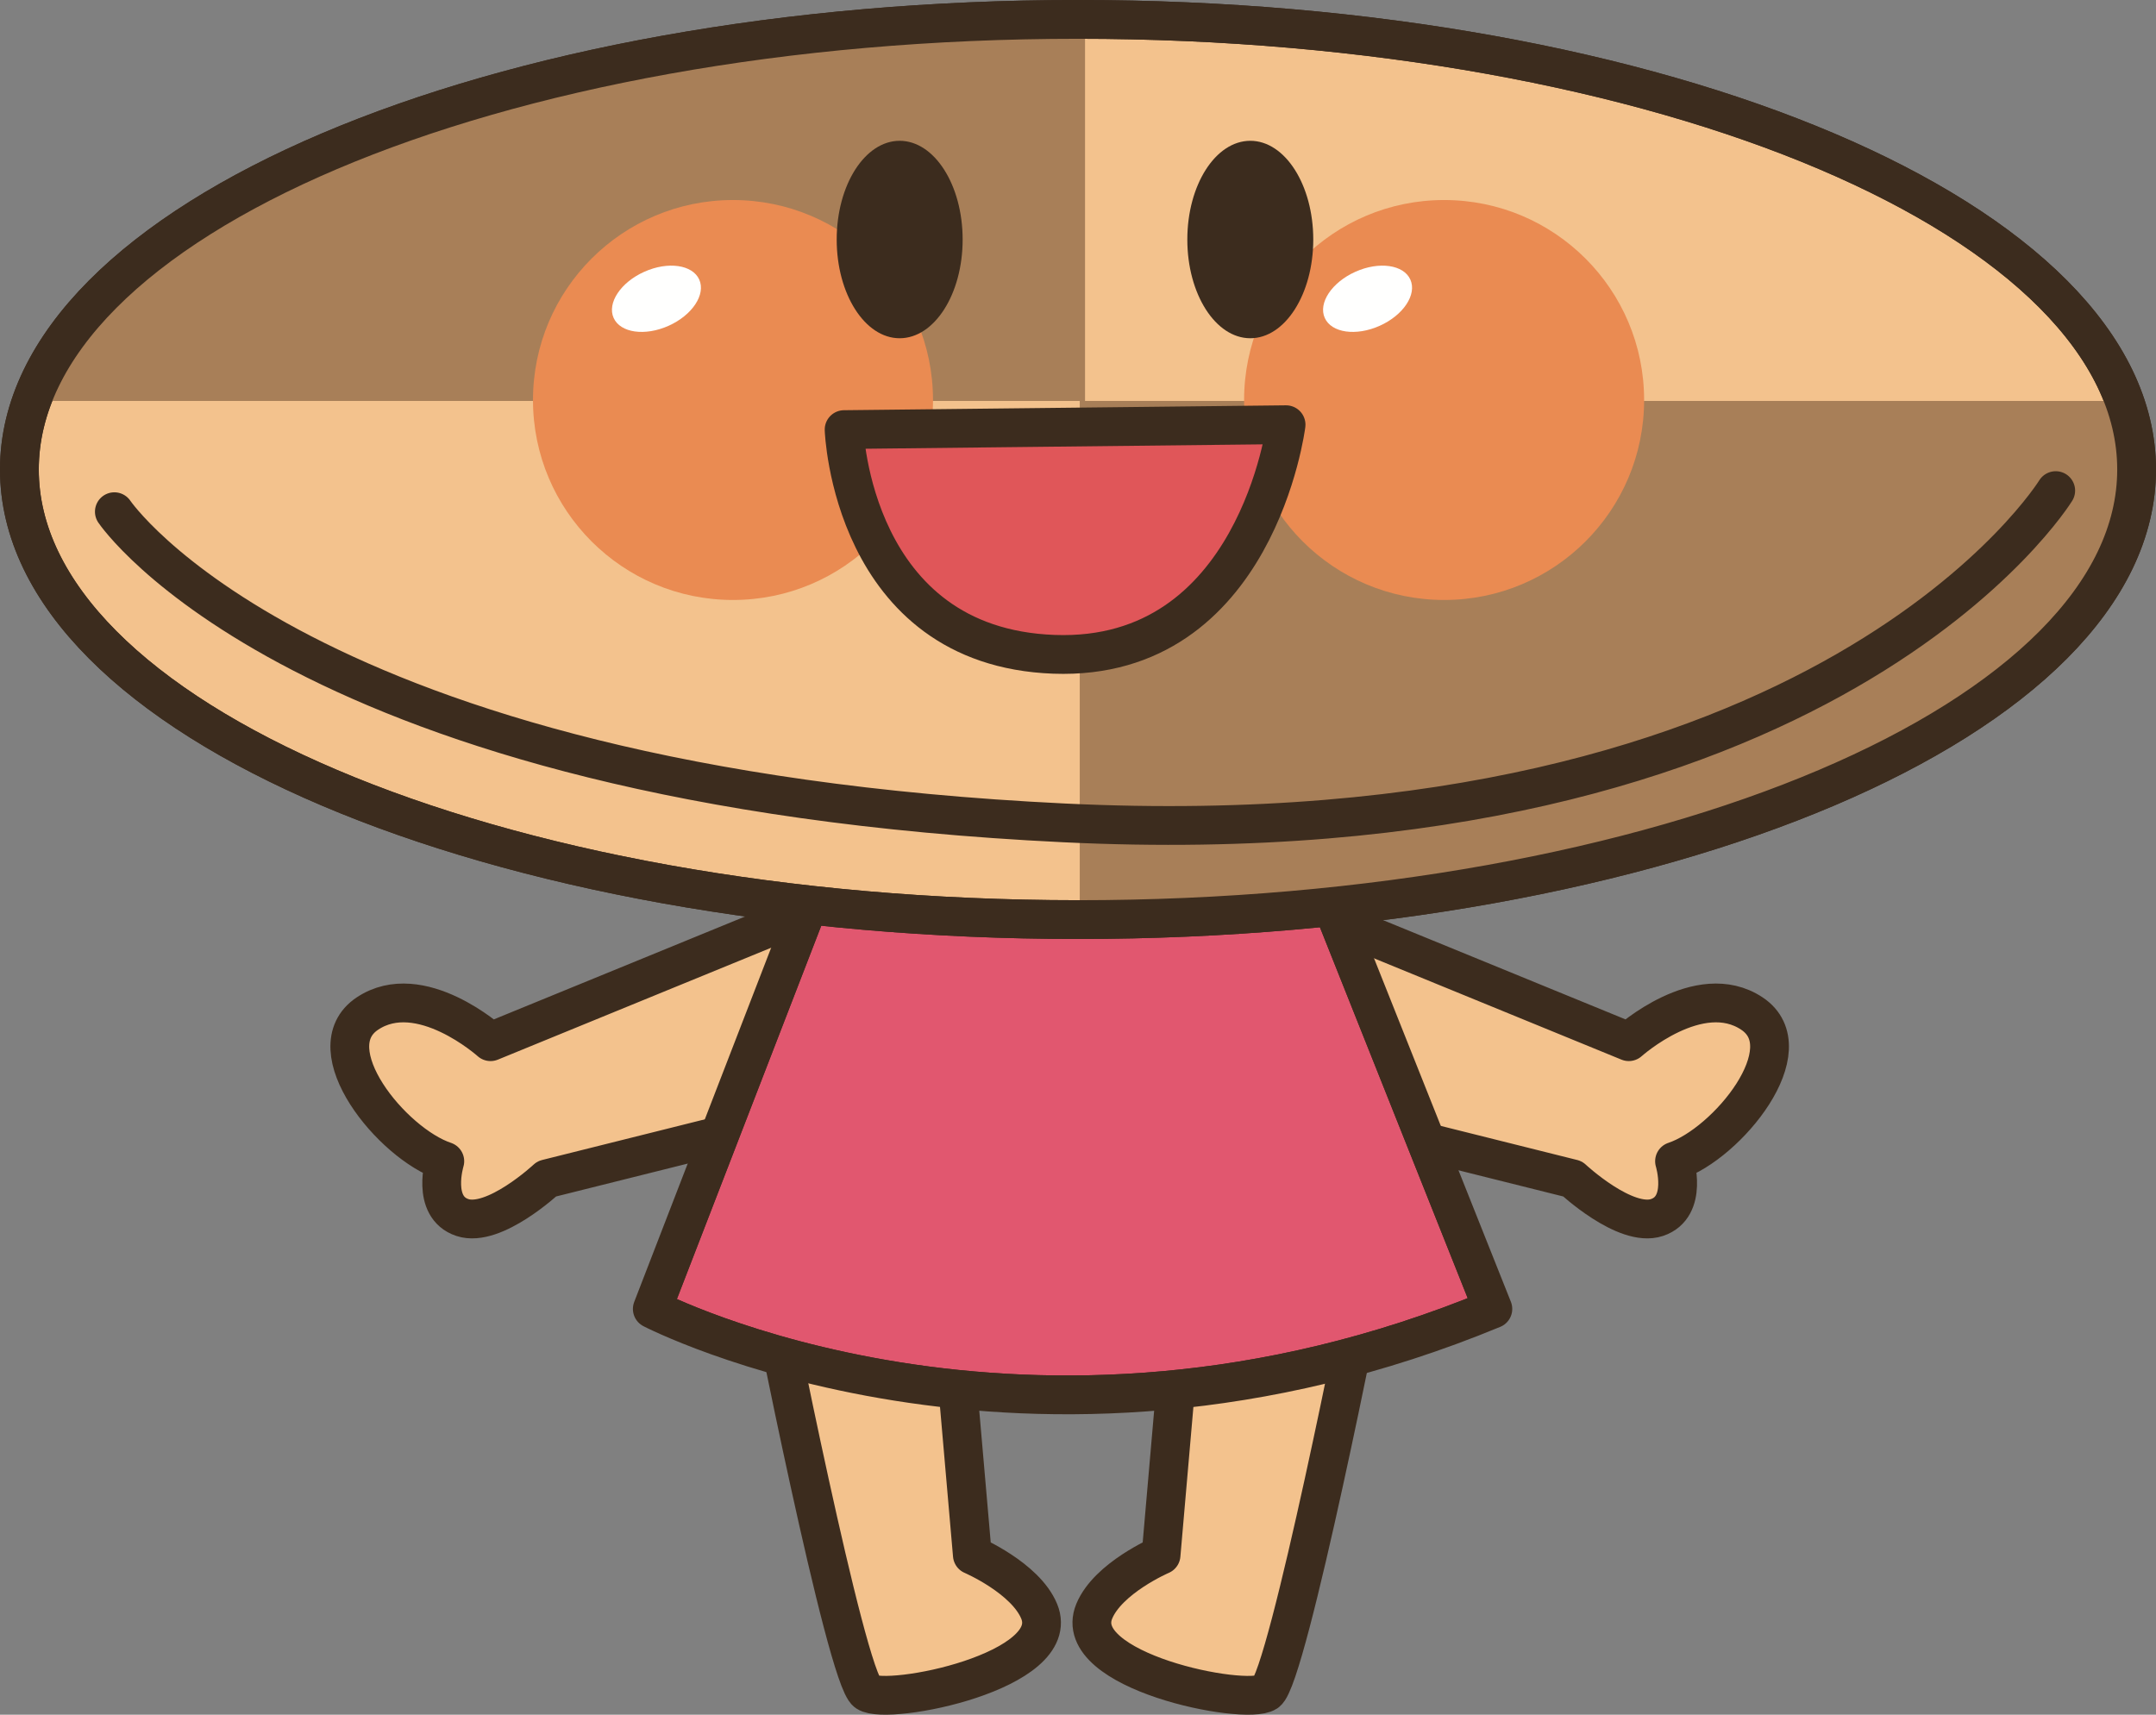
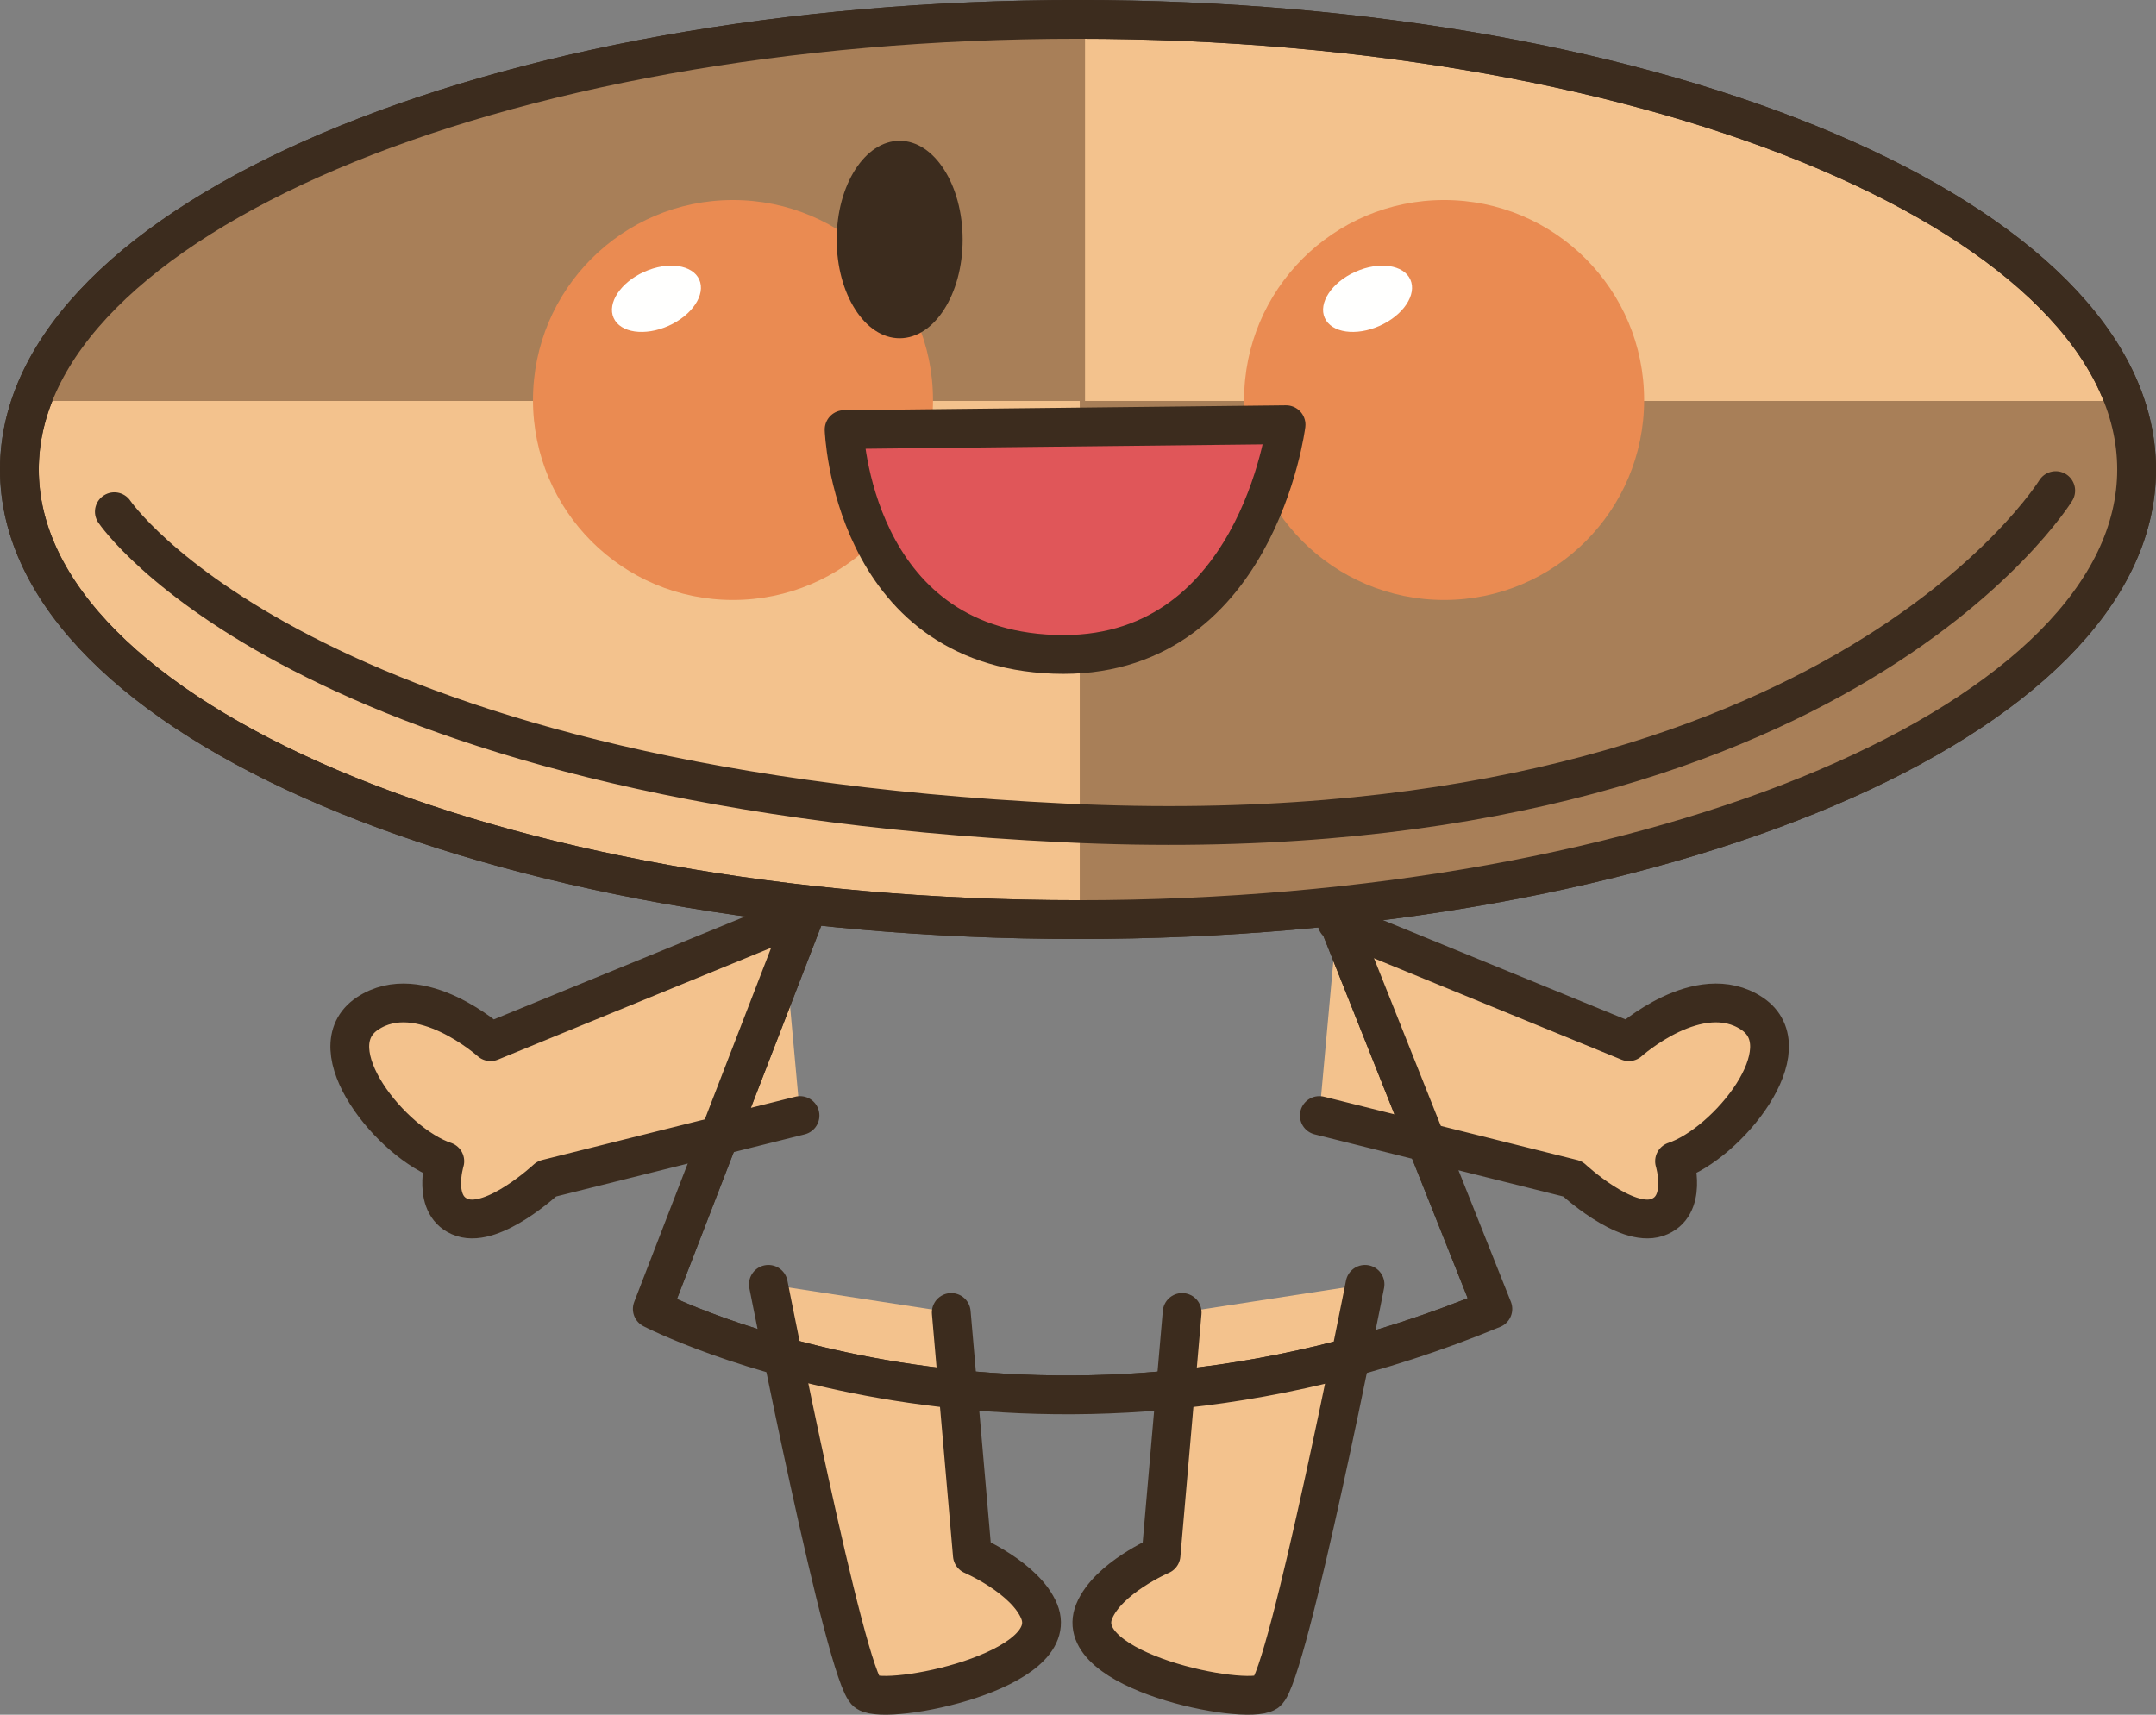
<svg xmlns="http://www.w3.org/2000/svg" version="1.1" x="0" y="0" width="555.874" height="442.174" viewBox="0, 0, 555.874, 442.174">
  <rect x="0" y="0" width="555.874" height="442.174" fill="#808080" stroke="none" />
  <defs>
    <clipPath id="Clip_1">
      <path d="M209.893,229.639 L168.179,337.539 C168.179,337.539 264.302,387.412 384.898,337.539 L340.469,226.007 z" />
    </clipPath>
    <clipPath id="Clip_2">
      <path d="M550.874,121.075 C550.874,185.176 428.677,237.139 277.935,237.139 C127.198,237.139 5,185.176 5,121.075 C5,56.964 127.198,5 277.935,5 C428.677,5 550.874,56.964 550.874,121.075 z" />
    </clipPath>
  </defs>
  <g id="Layer_1">
    <path d="M201.734,237.803 L126.475,268.623 C126.475,268.623 108.336,252.315 94.732,261.368 C81.133,270.44 101.085,294.923 114.683,299.453 C114.683,299.453 111.055,311.25 119.215,313.966 C127.379,316.69 140.977,303.985 140.977,303.985 L206.265,287.666" fill="#F3C28D" id="path832" />
    <path d="M201.734,237.803 L126.475,268.623 C126.475,268.623 108.336,252.315 94.732,261.368 C81.133,270.44 101.085,294.923 114.683,299.453 C114.683,299.453 111.055,311.25 119.215,313.966 C127.379,316.69 140.977,303.985 140.977,303.985 L206.265,287.666" fill-opacity="0" stroke="#3C2C1E" stroke-width="10" stroke-linecap="round" stroke-linejoin="round" id="path834" />
    <path d="M245.259,338.448 L250.699,401.015 C250.699,401.015 264.375,406.885 267.93,415.517 C274.278,430.937 228.936,440 223.497,436.378 C218.057,432.744 198.111,331.192 198.111,331.192" fill="#F3C28D" id="path836" />
    <path d="M245.259,338.448 L250.699,401.015 C250.699,401.015 264.375,406.885 267.93,415.517 C274.278,430.937 228.936,440 223.497,436.378 C218.057,432.744 198.111,331.192 198.111,331.192" fill-opacity="0" stroke="#3C2C1E" stroke-width="10" stroke-linecap="round" stroke-linejoin="round" id="path838" />
    <path d="M344.688,237.803 L419.947,268.623 C419.947,268.623 438.086,252.315 451.69,261.368 C465.288,270.44 445.337,294.923 431.739,299.453 C431.739,299.453 435.367,311.25 427.207,313.966 C419.043,316.69 405.445,303.985 405.445,303.985 L340.157,287.666" fill="#F3C28D" id="path840" />
    <path d="M344.688,237.803 L419.947,268.623 C419.947,268.623 438.086,252.315 451.69,261.368 C465.288,270.44 445.337,294.923 431.739,299.453 C431.739,299.453 435.367,311.25 427.207,313.966 C419.043,316.69 405.445,303.985 405.445,303.985 L340.157,287.666" fill-opacity="0" stroke="#3C2C1E" stroke-width="10" stroke-linecap="round" stroke-linejoin="round" id="path842" />
    <path d="M304.79,338.448 L299.351,401.015 C299.351,401.015 285.674,406.885 282.119,415.517 C275.772,430.937 321.114,440 326.553,436.378 C331.993,432.744 351.939,331.192 351.939,331.192" fill="#F3C28D" id="path844" />
    <path d="M304.79,338.448 L299.351,401.015 C299.351,401.015 285.674,406.885 282.119,415.517 C275.772,430.937 321.114,440 326.553,436.378 C331.993,432.744 351.939,331.192 351.939,331.192" fill-opacity="0" stroke="#3C2C1E" stroke-width="10" stroke-linecap="round" stroke-linejoin="round" id="path846" />
    <g clip-path="url(#Clip_1)" id="g852">
-       <path d="M209.893,229.639 L168.179,337.539 C168.179,337.539 264.302,387.412 384.898,337.539 L340.469,226.007" fill="#E1576F" id="path848" />
      <path d="M209.893,229.639 L168.179,337.539 C168.179,337.539 264.302,387.412 384.898,337.539 L340.469,226.007" fill-opacity="0" stroke="#3C2C1E" stroke-width="10" stroke-linecap="round" stroke-linejoin="round" id="path850" />
    </g>
    <path d="M209.893,229.639 L168.179,337.539 C168.179,337.539 264.302,387.412 384.898,337.539 L340.469,226.007" fill-opacity="0" stroke="#3C2C1E" stroke-width="10" stroke-linecap="round" stroke-linejoin="round" id="path854" />
    <path d="M550.874,121.075 C550.874,185.176 428.677,237.139 277.935,237.139 C127.198,237.139 5,185.176 5,121.075 C5,56.964 127.198,5 277.935,5 C428.677,5 550.874,56.964 550.874,121.075" fill="#F3C28D" id="path856" />
    <path d="M550.874,121.075 C550.874,185.176 428.677,237.139 277.935,237.139 C127.198,237.139 5,185.176 5,121.075 C5,56.964 127.198,5 277.935,5 C428.677,5 550.874,56.964 550.874,121.075 z" fill-opacity="0" stroke="#3C2C1E" stroke-width="10" stroke-linecap="round" stroke-linejoin="round" id="path858" />
    <g clip-path="url(#Clip_2)" id="g864">
      <path d="M5,5 L279.751,5 L279.751,103.389 L5,103.389 z" fill="#A87F58" id="path860" />
      <path d="M278.389,103.389 L550.874,103.389 L550.874,237.139 L278.389,237.139 z" fill="#A87F58" id="path862" />
    </g>
    <path d="M550.874,121.075 C550.874,185.176 428.677,237.139 277.935,237.139 C127.198,237.139 5,185.176 5,121.075 C5,56.964 127.198,5 277.935,5 C428.677,5 550.874,56.964 550.874,121.075 z M29.483,131.953 C29.483,131.953 77.091,202.676 274.312,212.198 C471.534,221.719 530.02,126.514 530.02,126.514" fill-opacity="0" stroke="#3C2C1E" stroke-width="10" stroke-linecap="round" stroke-linejoin="round" id="path866" />
    <path d="M240.552,103.155 C240.552,131.632 217.466,154.717 188.98,154.717 C160.499,154.717 137.418,131.632 137.418,103.155 C137.418,74.669 160.499,51.582 188.98,51.582 C217.466,51.582 240.552,74.669 240.552,103.155" fill="#EA8B52" id="path868" />
    <path d="M180.284,72.099 C182.017,75.957 178.467,81.289 172.379,84.014 C166.275,86.748 159.937,85.841 158.209,81.983 C156.49,78.144 160.03,72.803 166.124,70.078 C172.232,67.344 178.57,68.262 180.284,72.099" fill="#FFFFFE" id="path870" />
    <path d="M423.897,103.155 C423.897,131.632 400.816,154.717 372.329,154.717 C343.848,154.717 320.762,131.632 320.762,103.155 C320.762,74.669 343.848,51.582 372.329,51.582 C400.816,51.582 423.897,74.669 423.897,103.155" fill="#EA8B52" id="path872" />
    <path d="M363.628,72.099 C365.362,75.957 361.812,81.289 355.723,84.014 C349.619,86.748 343.282,85.841 341.558,81.983 C339.829,78.144 343.374,72.803 349.468,70.078 C355.577,67.344 361.914,68.262 363.628,72.099" fill="#FFFFFE" id="path874" />
    <path d="M248.194,61.778 C248.194,75.83 240.924,87.226 231.954,87.226 C222.994,87.226 215.723,75.83 215.723,61.778 C215.723,47.705 222.994,36.308 231.954,36.308 C240.924,36.308 248.194,47.705 248.194,61.778" fill="#3C2C1E" id="path876" />
-     <path d="M338.594,61.778 C338.594,75.83 331.324,87.226 322.364,87.226 C313.394,87.226 306.123,75.83 306.123,61.778 C306.123,47.705 313.394,36.308 322.364,36.308 C331.324,36.308 338.594,47.705 338.594,61.778" fill="#3C2C1E" id="path878" />
    <path d="M217.633,110.782 L331.582,109.521 C331.582,109.521 323.951,170.635 271.748,168.73 C219.542,166.817 217.633,110.782 217.633,110.782" fill="#E05659" id="path880" />
    <path d="M217.633,110.782 L331.582,109.521 C331.582,109.521 323.951,170.635 271.748,168.73 C219.542,166.817 217.633,110.782 217.633,110.782 z" fill-opacity="0" stroke="#3C2C1E" stroke-width="10" stroke-linecap="round" stroke-linejoin="round" id="path882" />
  </g>
</svg>